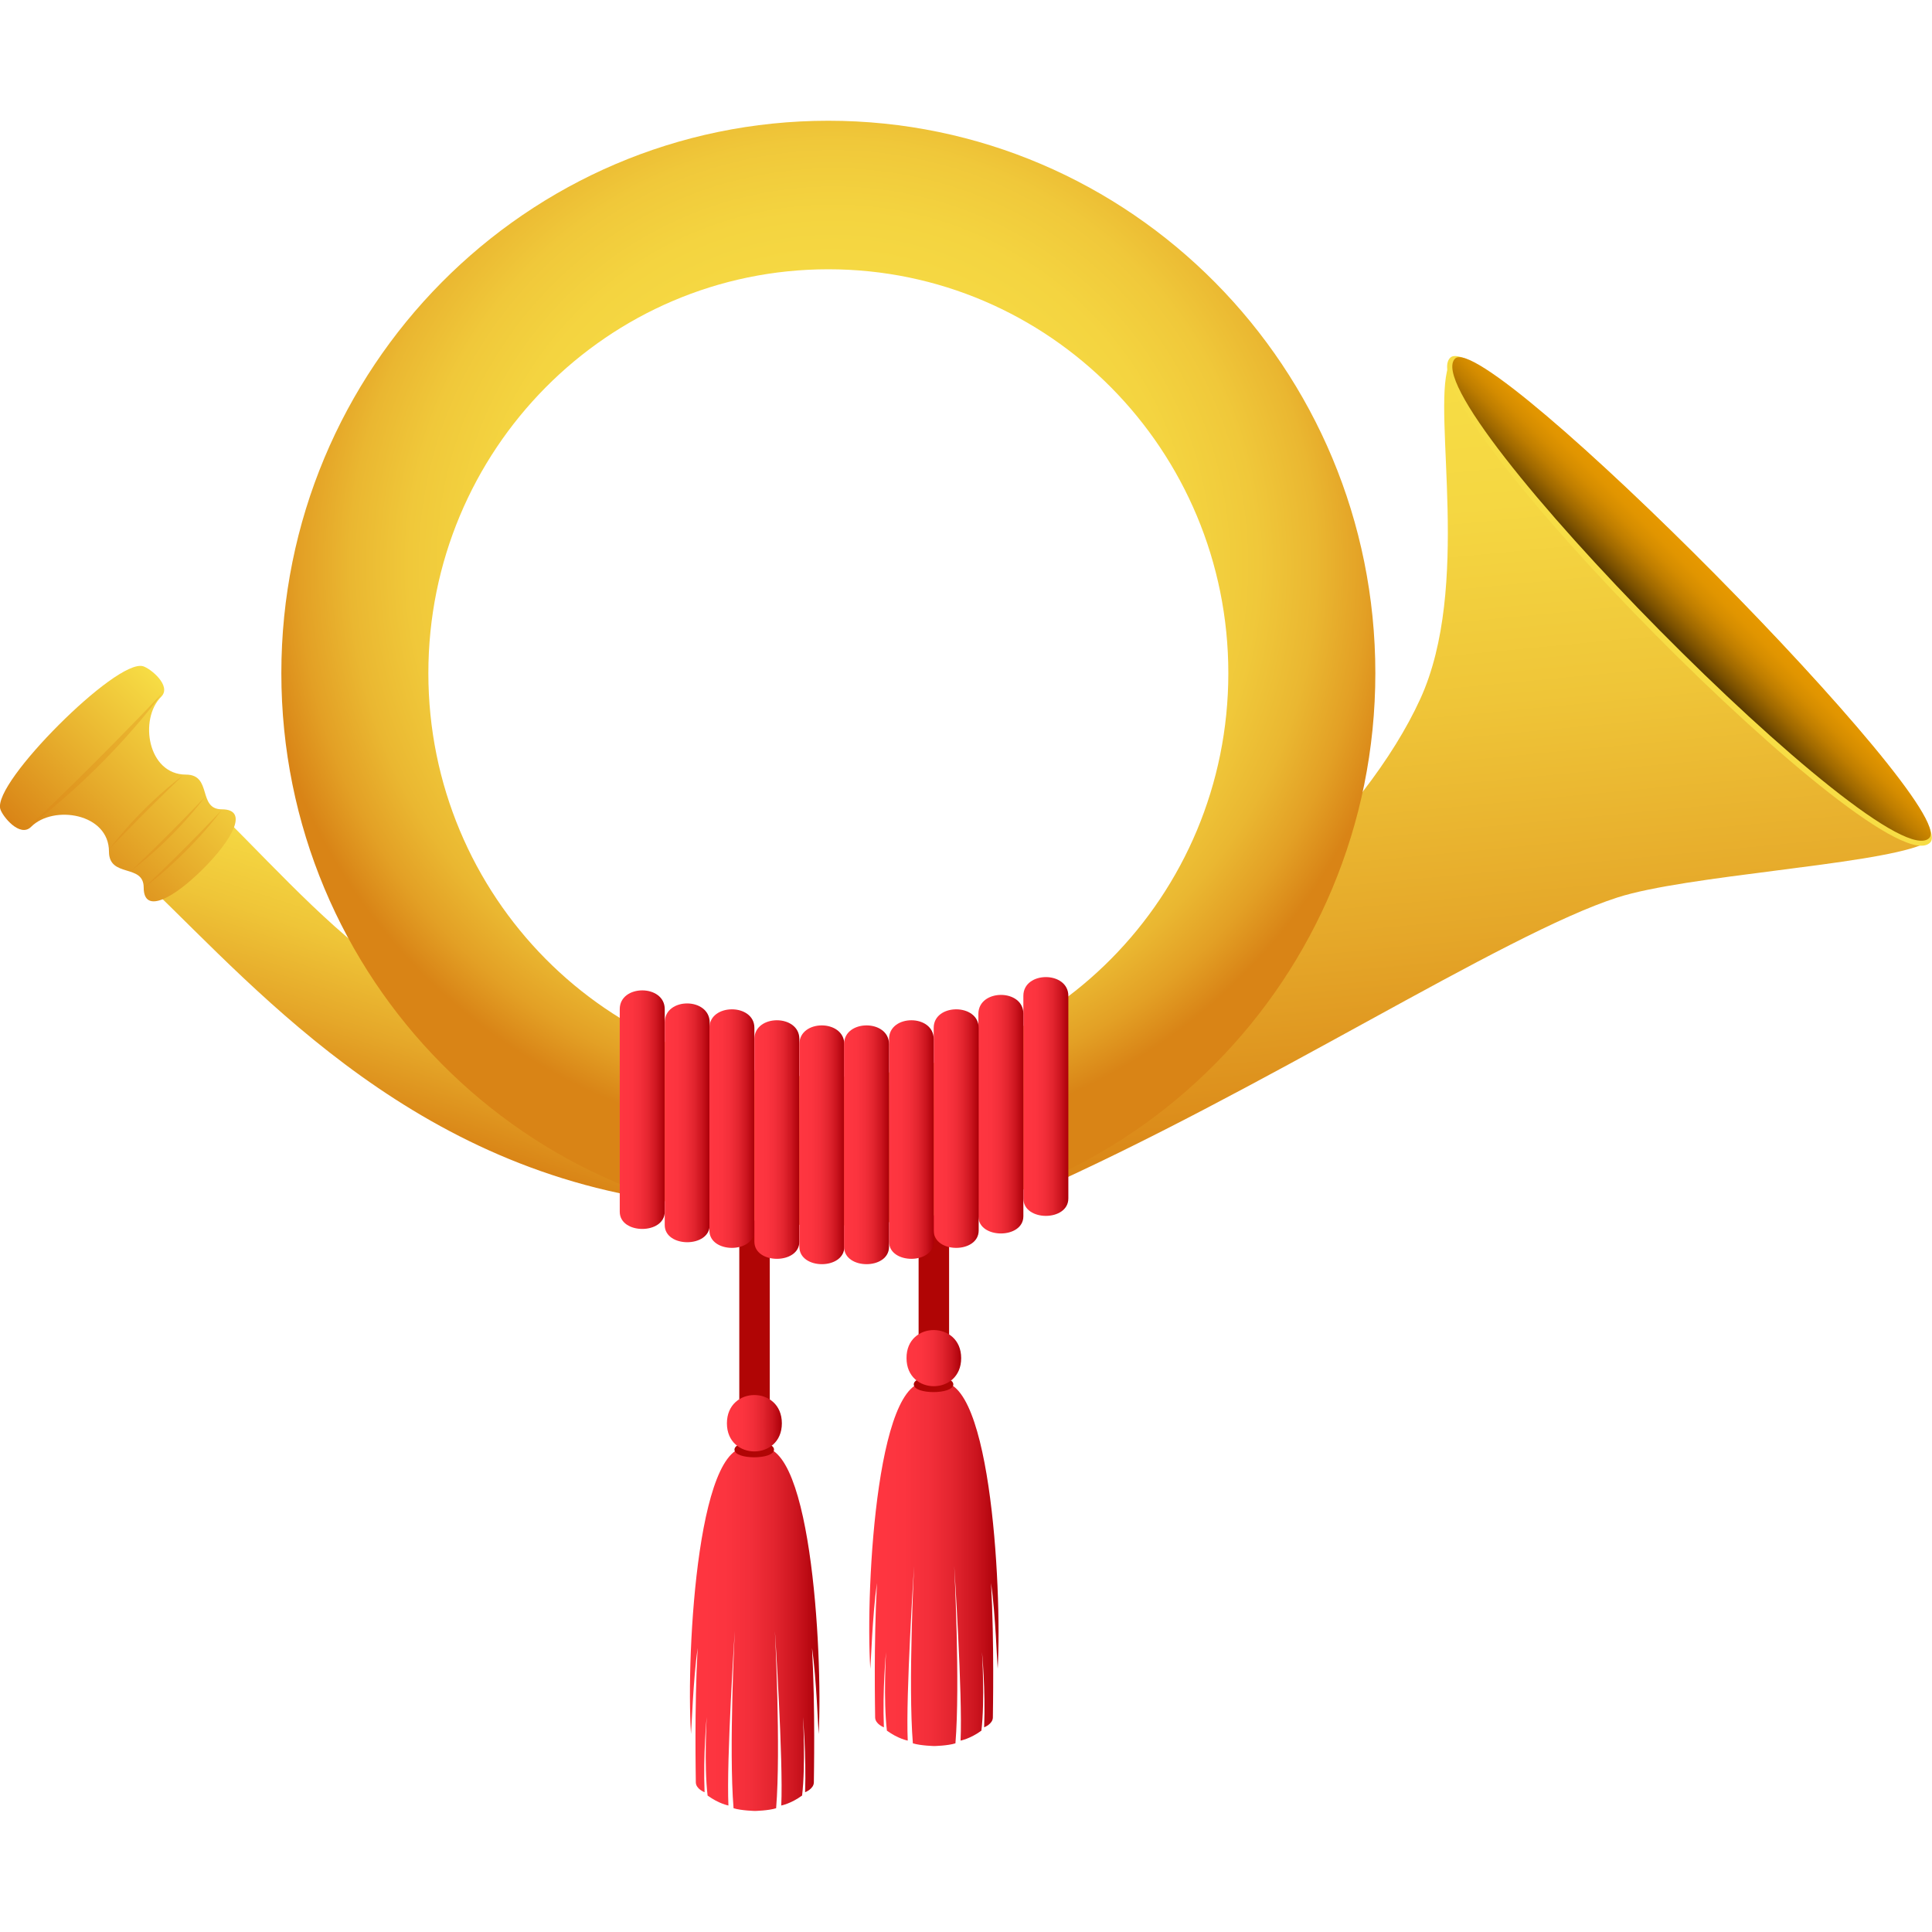
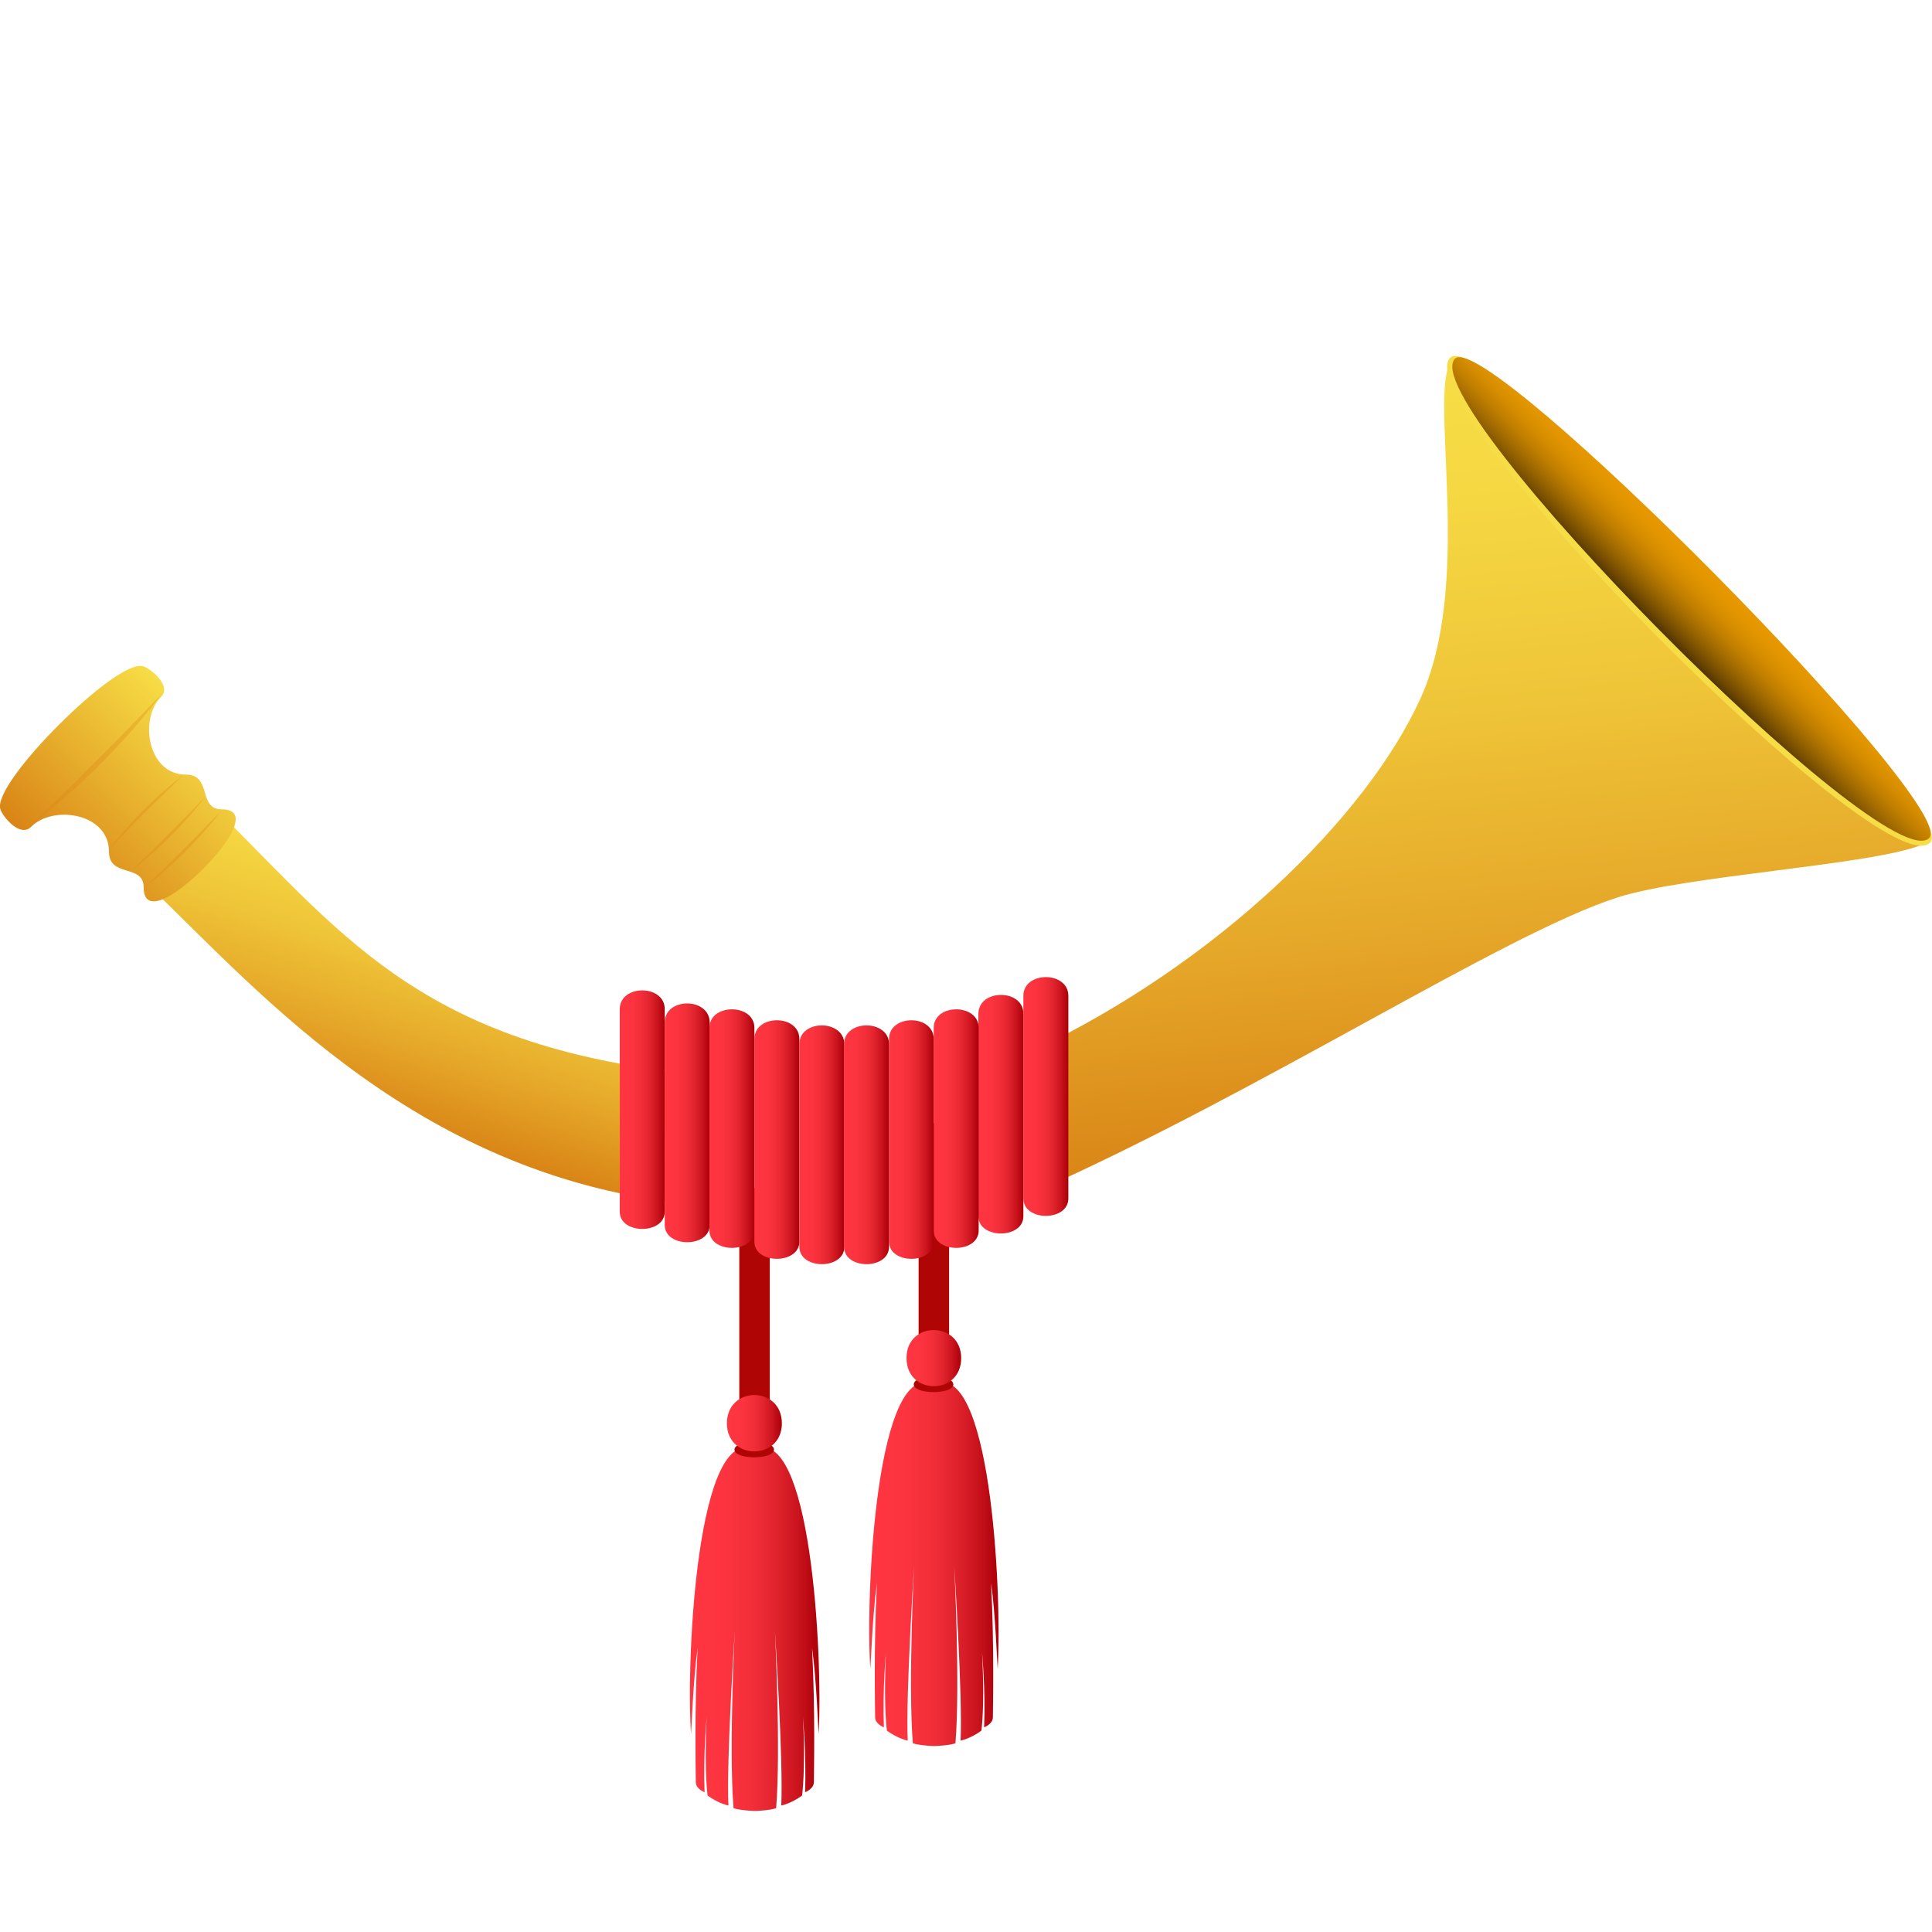
<svg xmlns="http://www.w3.org/2000/svg" version="1.1" id="Layer_1" x="0px" y="0px" width="64px" height="64px" viewBox="0 0 64 64" style="enable-background:new 0 0 64 64;" xml:space="preserve">
  <path fill="#B00505" d="M31.44,37.83c0,1.23,0,5.7,0,6.71c0,0.77-1.01,0.77-1.01,0c0-1.23,0-5.7,0-6.71C30.42,37,31.44,37,31.44,37.83  L31.44,37.83z" />
  <linearGradient id="SVGID_1_" gradientUnits="userSpaceOnUse" x1="25.584" y1="52.66" x2="29.851" y2="52.66" gradientTransform="matrix(1 0 0 1 3.213 -0.839)">
    <stop offset="0" style="stop-color:#FF3641" />
    <stop offset="0.273" style="stop-color:#FC343F" />
    <stop offset="0.477" style="stop-color:#F22E39" />
    <stop offset="0.657" style="stop-color:#E2242E" />
    <stop offset="0.825" style="stop-color:#CC151F" />
    <stop offset="0.983" style="stop-color:#AF020B" />
    <stop offset="1" style="stop-color:#AB0009" />
  </linearGradient>
  <path fill="url(#SVGID_1_)" d="M30.93,45.86c-1.86-0.87-2.27,6.71-2.1,9.42c0.02-0.19,0.07-1.78,0.22-2.84c-0.11,2.02-0.06,4.23-0.06,4.45  c0,0.22,0.29,0.33,0.29,0.33c-0.05-1.24,0.07-2.49,0.07-2.49s-0.09,1.6,0.03,2.6c0.37,0.27,0.69,0.33,0.69,0.33  c-0.07-1.5,0.21-5.78,0.21-5.78s-0.2,3.93-0.04,5.87c0.26,0.08,0.71,0.09,0.71,0.09s0.45-0.01,0.7-0.09  c0.16-1.94-0.04-5.87-0.04-5.87s0.28,4.28,0.21,5.78c0,0,0.32-0.06,0.69-0.33c0.12-1,0.02-2.6,0.02-2.6s0.12,1.25,0.07,2.49  c0,0,0.29-0.11,0.29-0.33c0-0.22,0.05-2.44-0.06-4.45c0.15,1.06,0.2,2.66,0.22,2.84C33.2,52.58,32.79,44.99,30.93,45.86z" />
  <path fill="#B00505" d="M31.58,45.86c0,0.34-1.31,0.34-1.31,0S31.58,45.52,31.58,45.86z" />
  <linearGradient id="SVGID_2_" gradientUnits="userSpaceOnUse" x1="26.811" y1="45.831" x2="28.625" y2="45.831" gradientTransform="matrix(1 0 0 1 3.213 -0.839)">
    <stop offset="0" style="stop-color:#FF3641" />
    <stop offset="0.273" style="stop-color:#FC343F" />
    <stop offset="0.477" style="stop-color:#F22E39" />
    <stop offset="0.657" style="stop-color:#E2242E" />
    <stop offset="0.825" style="stop-color:#CC151F" />
    <stop offset="0.983" style="stop-color:#AF020B" />
    <stop offset="1" style="stop-color:#AB0009" />
  </linearGradient>
  <path fill="url(#SVGID_2_)" d="M31.84,44.99c0,1.24-1.81,1.24-1.81,0C30.02,43.75,31.84,43.75,31.84,44.99z" />
  <path fill="#B00505" d="M25.5,39.98c0,1.23,0,5.71,0,6.71c0,0.77-1.01,0.77-1.01,0c0-1.23,0-5.7,0-6.71  C24.48,39.15,25.5,39.15,25.5,39.98L25.5,39.98z" />
  <linearGradient id="SVGID_3_" gradientUnits="userSpaceOnUse" x1="19.643" y1="54.813" x2="23.911" y2="54.813" gradientTransform="matrix(1 0 0 1 3.213 -0.839)">
    <stop offset="0" style="stop-color:#FF3641" />
    <stop offset="0.273" style="stop-color:#FC343F" />
    <stop offset="0.477" style="stop-color:#F22E39" />
    <stop offset="0.657" style="stop-color:#E2242E" />
    <stop offset="0.825" style="stop-color:#CC151F" />
    <stop offset="0.983" style="stop-color:#AF020B" />
    <stop offset="1" style="stop-color:#AB0009" />
  </linearGradient>
  <path fill="url(#SVGID_3_)" d="M24.99,48.02c-1.86-0.87-2.27,6.71-2.1,9.42c0.02-0.19,0.07-1.78,0.22-2.85c-0.11,2.02-0.06,4.23-0.06,4.45  c0,0.22,0.29,0.33,0.29,0.33c-0.05-1.24,0.07-2.49,0.07-2.49s-0.09,1.6,0.03,2.6c0.37,0.27,0.69,0.33,0.69,0.33  c-0.07-1.5,0.21-5.78,0.21-5.78s-0.2,3.93-0.04,5.87c0.26,0.08,0.71,0.09,0.71,0.09s0.45-0.01,0.7-0.09  c0.16-1.94-0.04-5.87-0.04-5.87s0.28,4.28,0.21,5.78c0,0,0.32-0.06,0.69-0.33c0.12-1,0.03-2.6,0.03-2.6s0.11,1.25,0.07,2.49  c0,0,0.29-0.11,0.29-0.33c0-0.22,0.05-2.44-0.06-4.45c0.15,1.06,0.2,2.66,0.22,2.85C27.26,54.73,26.85,47.15,24.99,48.02z" />
  <path fill="#B00505" d="M25.64,48.02c0,0.34-1.31,0.34-1.31,0C24.34,47.68,25.64,47.68,25.64,48.02z" />
  <linearGradient id="SVGID_4_" gradientUnits="userSpaceOnUse" x1="20.869" y1="47.985" x2="22.685" y2="47.985" gradientTransform="matrix(1 0 0 1 3.213 -0.839)">
    <stop offset="0" style="stop-color:#FF3641" />
    <stop offset="0.273" style="stop-color:#FC343F" />
    <stop offset="0.477" style="stop-color:#F22E39" />
    <stop offset="0.657" style="stop-color:#E2242E" />
    <stop offset="0.825" style="stop-color:#CC151F" />
    <stop offset="0.983" style="stop-color:#AF020B" />
    <stop offset="1" style="stop-color:#AB0009" />
  </linearGradient>
  <path fill="url(#SVGID_4_)" d="M25.9,47.15c0,1.24-1.82,1.24-1.82,0C24.08,45.9,25.9,45.9,25.9,47.15z" />
  <linearGradient id="SVGID_5_" gradientUnits="userSpaceOnUse" x1="43.666" y1="13.101" x2="46.131" y2="38.904" gradientTransform="matrix(1 0 0 1 3.213 -0.839)">
    <stop offset="0" style="stop-color:#F7DD45" />
    <stop offset="0.18" style="stop-color:#F5D742" />
    <stop offset="0.43" style="stop-color:#EFC538" />
    <stop offset="0.72" style="stop-color:#E5A729" />
    <stop offset="1" style="stop-color:#D98416" />
  </linearGradient>
  <path fill="url(#SVGID_5_)" d="M47.97,12.16c-0.51,1.61,0.77,7.29-0.92,10.99c-1.8,3.94-6.73,8.75-12.82,11.65v4.71  c7.56-3.35,15.58-8.57,19.35-9.78c2.26-0.73,8.41-1.07,10.07-1.74L47.97,12.16z" />
  <path fill="#F7DD45" d="M48.04,11.85c-1.52,1.54,14.38,17.61,15.9,16.06C65.05,26.79,49.15,10.73,48.04,11.85z" />
  <linearGradient id="SVGID_6_" gradientUnits="userSpaceOnUse" x1="-458.933" y1="950.54" x2="-456.319" y2="950.54" gradientTransform="matrix(-0.707 0.707 -0.707 -0.707 404.445 1015.682)">
    <stop offset="0" style="stop-color:#E69800" />
    <stop offset="0.145" style="stop-color:#E19500" />
    <stop offset="0.307" style="stop-color:#D48C00" />
    <stop offset="0.477" style="stop-color:#BE7D00" />
    <stop offset="0.653" style="stop-color:#9E6800" />
    <stop offset="0.831" style="stop-color:#774E00" />
    <stop offset="1" style="stop-color:#4A3000" />
  </linearGradient>
  <path fill="url(#SVGID_6_)" d="M48.2,11.88c-1.42,1.43,14.29,17.31,15.71,15.88C64.94,26.72,49.23,10.84,48.2,11.88z" />
  <linearGradient id="SVGID_7_" gradientUnits="userSpaceOnUse" x1="-174.887" y1="75.48" x2="-174.887" y2="66.215" gradientTransform="matrix(0.951 0.311 -0.311 0.951 203.016 19.89)">
    <stop offset="0" style="stop-color:#D98416" />
    <stop offset="0.28" style="stop-color:#E5A729" />
    <stop offset="0.57" style="stop-color:#EFC538" />
    <stop offset="0.82" style="stop-color:#F5D742" />
    <stop offset="1" style="stop-color:#F7DD45" />
  </linearGradient>
  <path fill="url(#SVGID_7_)" d="M23.35,35.62c-9.15-0.87-11.77-4.4-16.04-8.66l-2.38,2.38c3.75,3.61,9.01,9.7,18.03,10.56  C24.15,40.02,24.55,35.73,23.35,35.62z" />
  <radialGradient id="SVGID_8_" cx="24.394" cy="19.554" r="19.211" gradientTransform="matrix(1 0 0 1 3.213 -0.839)" gradientUnits="userSpaceOnUse">
    <stop offset="0" style="stop-color:#F7DD45" />
    <stop offset="0.435" style="stop-color:#F6DB44" />
    <stop offset="0.606" style="stop-color:#F4D440" />
    <stop offset="0.731" style="stop-color:#F0C83A" />
    <stop offset="0.833" style="stop-color:#EAB731" />
    <stop offset="0.92" style="stop-color:#E3A025" />
    <stop offset="0.997" style="stop-color:#D98517" />
    <stop offset="1" style="stop-color:#D98416" />
  </radialGradient>
-   <path fill="url(#SVGID_8_)" d="M27.44,4C17.43,4,9.32,12.19,9.32,22.3c0,10.11,8.12,18.3,18.12,18.3c10.01,0,18.12-8.19,18.12-18.3  C45.56,12.19,37.45,4,27.44,4z M27.44,35.68c-7.32,0-13.25-5.99-13.25-13.38c0-7.39,5.93-13.38,13.25-13.38  c7.32,0,13.25,5.99,13.25,13.38C40.69,29.69,34.76,35.68,27.44,35.68z" />
  <linearGradient id="SVGID_9_" gradientUnits="userSpaceOnUse" x1="17.321" y1="37.599" x2="18.806" y2="37.599" gradientTransform="matrix(1 0 0 1 3.213 -0.839)">
    <stop offset="0" style="stop-color:#FF3641" />
    <stop offset="0.273" style="stop-color:#FC343F" />
    <stop offset="0.477" style="stop-color:#F22E39" />
    <stop offset="0.657" style="stop-color:#E2242E" />
    <stop offset="0.825" style="stop-color:#CC151F" />
    <stop offset="0.983" style="stop-color:#AF020B" />
    <stop offset="1" style="stop-color:#AB0009" />
  </linearGradient>
  <path fill="url(#SVGID_9_)" d="M20.53,33.43c0,1.23,0,5.7,0,6.71c0,0.76,1.49,0.76,1.49,0c0-1.23,0-5.7,0-6.71  C22.02,32.6,20.53,32.6,20.53,33.43L20.53,33.43z" />
  <linearGradient id="SVGID_10_" gradientUnits="userSpaceOnUse" x1="18.806" y1="38.035" x2="20.291" y2="38.035" gradientTransform="matrix(1 0 0 1 3.213 -0.839)">
    <stop offset="0" style="stop-color:#FF3641" />
    <stop offset="0.273" style="stop-color:#FC343F" />
    <stop offset="0.477" style="stop-color:#F22E39" />
    <stop offset="0.657" style="stop-color:#E2242E" />
    <stop offset="0.825" style="stop-color:#CC151F" />
    <stop offset="0.983" style="stop-color:#AF020B" />
    <stop offset="1" style="stop-color:#AB0009" />
  </linearGradient>
  <path fill="url(#SVGID_10_)" d="M22.02,33.87c0,1.23,0,5.7,0,6.71c0,0.76,1.49,0.76,1.49,0c0-1.23,0-5.71,0-6.71  C23.5,33.03,22.02,33.03,22.02,33.87L22.02,33.87z" />
  <linearGradient id="SVGID_11_" gradientUnits="userSpaceOnUse" x1="20.291" y1="38.225" x2="21.777" y2="38.225" gradientTransform="matrix(1 0 0 1 3.213 -0.839)">
    <stop offset="0" style="stop-color:#FF3641" />
    <stop offset="0.273" style="stop-color:#FC343F" />
    <stop offset="0.477" style="stop-color:#F22E39" />
    <stop offset="0.657" style="stop-color:#E2242E" />
    <stop offset="0.825" style="stop-color:#CC151F" />
    <stop offset="0.983" style="stop-color:#AF020B" />
    <stop offset="1" style="stop-color:#AB0009" />
  </linearGradient>
  <path fill="url(#SVGID_11_)" d="M23.5,34.05c0,1.23,0,5.71,0,6.71c0,0.77,1.49,0.77,1.49,0c0-1.23,0-5.7,0-6.71  C24.99,33.23,23.5,33.23,23.5,34.05L23.5,34.05z" />
  <linearGradient id="SVGID_12_" gradientUnits="userSpaceOnUse" x1="21.777" y1="38.588" x2="23.263" y2="38.588" gradientTransform="matrix(1 0 0 1 3.213 -0.839)">
    <stop offset="0" style="stop-color:#FF3641" />
    <stop offset="0.273" style="stop-color:#FC343F" />
    <stop offset="0.477" style="stop-color:#F22E39" />
    <stop offset="0.657" style="stop-color:#E2242E" />
    <stop offset="0.825" style="stop-color:#CC151F" />
    <stop offset="0.983" style="stop-color:#AF020B" />
    <stop offset="1" style="stop-color:#AB0009" />
  </linearGradient>
  <path fill="url(#SVGID_12_)" d="M24.99,34.42c0,1.23,0,5.7,0,6.71c0,0.76,1.49,0.76,1.49,0c0-1.23,0-5.7,0-6.71  C26.48,33.59,24.99,33.59,24.99,34.42L24.99,34.42z" />
  <linearGradient id="SVGID_13_" gradientUnits="userSpaceOnUse" x1="23.263" y1="38.757" x2="24.748" y2="38.757" gradientTransform="matrix(1 0 0 1 3.213 -0.839)">
    <stop offset="0" style="stop-color:#FF3641" />
    <stop offset="0.273" style="stop-color:#FC343F" />
    <stop offset="0.477" style="stop-color:#F22E39" />
    <stop offset="0.657" style="stop-color:#E2242E" />
    <stop offset="0.825" style="stop-color:#CC151F" />
    <stop offset="0.983" style="stop-color:#AF020B" />
    <stop offset="1" style="stop-color:#AB0009" />
  </linearGradient>
  <path fill="url(#SVGID_13_)" d="M26.48,34.59c0,1.23,0,5.71,0,6.71c0,0.77,1.49,0.77,1.49,0c0-1.23,0-5.7,0-6.71  C27.96,33.76,26.48,33.76,26.48,34.59L26.48,34.59z" />
  <linearGradient id="SVGID_14_" gradientUnits="userSpaceOnUse" x1="30.689" y1="37.161" x2="32.174" y2="37.161" gradientTransform="matrix(1 0 0 1 3.213 -0.839)">
    <stop offset="0" style="stop-color:#FF3641" />
    <stop offset="0.273" style="stop-color:#FC343F" />
    <stop offset="0.477" style="stop-color:#F22E39" />
    <stop offset="0.657" style="stop-color:#E2242E" />
    <stop offset="0.825" style="stop-color:#CC151F" />
    <stop offset="0.983" style="stop-color:#AF020B" />
    <stop offset="1" style="stop-color:#AB0009" />
  </linearGradient>
  <path fill="url(#SVGID_14_)" d="M35.39,32.99c0,1.23,0,5.71,0,6.71c0,0.77-1.49,0.77-1.49,0c0-1.23,0-5.7,0-6.71  C33.9,32.16,35.39,32.16,35.39,32.99L35.39,32.99z" />
  <linearGradient id="SVGID_15_" gradientUnits="userSpaceOnUse" x1="29.203" y1="37.748" x2="30.689" y2="37.748" gradientTransform="matrix(1 0 0 1 3.213 -0.839)">
    <stop offset="0" style="stop-color:#FF3641" />
    <stop offset="0.273" style="stop-color:#FC343F" />
    <stop offset="0.477" style="stop-color:#F22E39" />
    <stop offset="0.657" style="stop-color:#E2242E" />
    <stop offset="0.825" style="stop-color:#CC151F" />
    <stop offset="0.983" style="stop-color:#AF020B" />
    <stop offset="1" style="stop-color:#AB0009" />
  </linearGradient>
  <path fill="url(#SVGID_15_)" d="M33.9,33.58c0,1.23,0,5.7,0,6.71c0,0.76-1.49,0.76-1.49,0c0-1.23,0-5.71,0-6.71  C32.42,32.75,33.9,32.75,33.9,33.58L33.9,33.58z" />
  <linearGradient id="SVGID_16_" gradientUnits="userSpaceOnUse" x1="27.718" y1="38.225" x2="29.203" y2="38.225" gradientTransform="matrix(1 0 0 1 3.213 -0.839)">
    <stop offset="0" style="stop-color:#FF3641" />
    <stop offset="0.273" style="stop-color:#FC343F" />
    <stop offset="0.477" style="stop-color:#F22E39" />
    <stop offset="0.657" style="stop-color:#E2242E" />
    <stop offset="0.825" style="stop-color:#CC151F" />
    <stop offset="0.983" style="stop-color:#AF020B" />
    <stop offset="1" style="stop-color:#AB0009" />
  </linearGradient>
  <path fill="url(#SVGID_16_)" d="M32.42,34.05c0,1.23,0,5.71,0,6.71c0,0.77-1.49,0.77-1.49,0c0-1.23,0-5.7,0-6.71  C30.93,33.23,32.42,33.23,32.42,34.05L32.42,34.05z" />
  <linearGradient id="SVGID_17_" gradientUnits="userSpaceOnUse" x1="26.234" y1="38.588" x2="27.718" y2="38.588" gradientTransform="matrix(1 0 0 1 3.213 -0.839)">
    <stop offset="0" style="stop-color:#FF3641" />
    <stop offset="0.273" style="stop-color:#FC343F" />
    <stop offset="0.477" style="stop-color:#F22E39" />
    <stop offset="0.657" style="stop-color:#E2242E" />
    <stop offset="0.825" style="stop-color:#CC151F" />
    <stop offset="0.983" style="stop-color:#AF020B" />
    <stop offset="1" style="stop-color:#AB0009" />
  </linearGradient>
  <path fill="url(#SVGID_17_)" d="M30.93,34.42c0,1.23,0,5.7,0,6.71c0,0.76-1.48,0.76-1.48,0c0-1.23,0-5.7,0-6.71  C29.45,33.59,30.93,33.59,30.93,34.42L30.93,34.42z" />
  <linearGradient id="SVGID_18_" gradientUnits="userSpaceOnUse" x1="24.748" y1="38.757" x2="26.234" y2="38.757" gradientTransform="matrix(1 0 0 1 3.213 -0.839)">
    <stop offset="0" style="stop-color:#FF3641" />
    <stop offset="0.273" style="stop-color:#FC343F" />
    <stop offset="0.477" style="stop-color:#F22E39" />
    <stop offset="0.657" style="stop-color:#E2242E" />
    <stop offset="0.825" style="stop-color:#CC151F" />
    <stop offset="0.983" style="stop-color:#AF020B" />
    <stop offset="1" style="stop-color:#AB0009" />
  </linearGradient>
  <path fill="url(#SVGID_18_)" d="M29.45,34.59c0,1.23,0,5.71,0,6.71c0,0.77-1.49,0.77-1.49,0c0-1.23,0-5.7,0-6.71  C27.96,33.76,29.45,33.76,29.45,34.59L29.45,34.59z" />
  <linearGradient id="SVGID_19_" gradientUnits="userSpaceOnUse" x1="-46.923" y1="-221.849" x2="-40.039" y2="-221.849" gradientTransform="matrix(0.707 -0.707 0.707 0.707 191.955 152.526)">
    <stop offset="0" style="stop-color:#D98416" />
    <stop offset="0.423" style="stop-color:#E6AB2B" />
    <stop offset="1" style="stop-color:#F7DD45" />
  </linearGradient>
  <path fill="url(#SVGID_19_)" d="M4.74,22.07c-0.45-0.13-1.69,0.84-2.79,1.94c-1.1,1.1-2.07,2.34-1.94,2.79c0.07,0.24,0.65,0.96,1.02,0.59  c0.74-0.74,2.58-0.45,2.58,0.82c0,0.88,1.15,0.39,1.15,1.19c0,0.92,1.03,0.32,1.97-0.62s1.54-1.97,0.62-1.97  c-0.81,0-0.31-1.15-1.19-1.15c-1.27,0-1.56-1.84-0.82-2.58C5.7,22.72,4.98,22.14,4.74,22.07z" />
  <path opacity="0.3" fill="#D98416" d="M5.35,22.99c0,0-2.14,2.27-4.41,4.41C3.67,25.34,5.35,22.99,5.35,22.99z" />
  <path opacity="0.3" fill="#D98416" d="M6.78,26.41c0,0-1.18,1.25-2.43,2.43C5.85,27.7,6.78,26.41,6.78,26.41z" />
  <path opacity="0.3" fill="#D98416" d="M3.63,28.12c0,0,1.18-1.25,2.43-2.43C4.56,26.83,3.63,28.12,3.63,28.12z" />
  <path opacity="0.3" fill="#D98416" d="M7.34,26.84c0,0-1.24,1.32-2.56,2.56C6.36,28.2,7.34,26.84,7.34,26.84z" />
</svg>